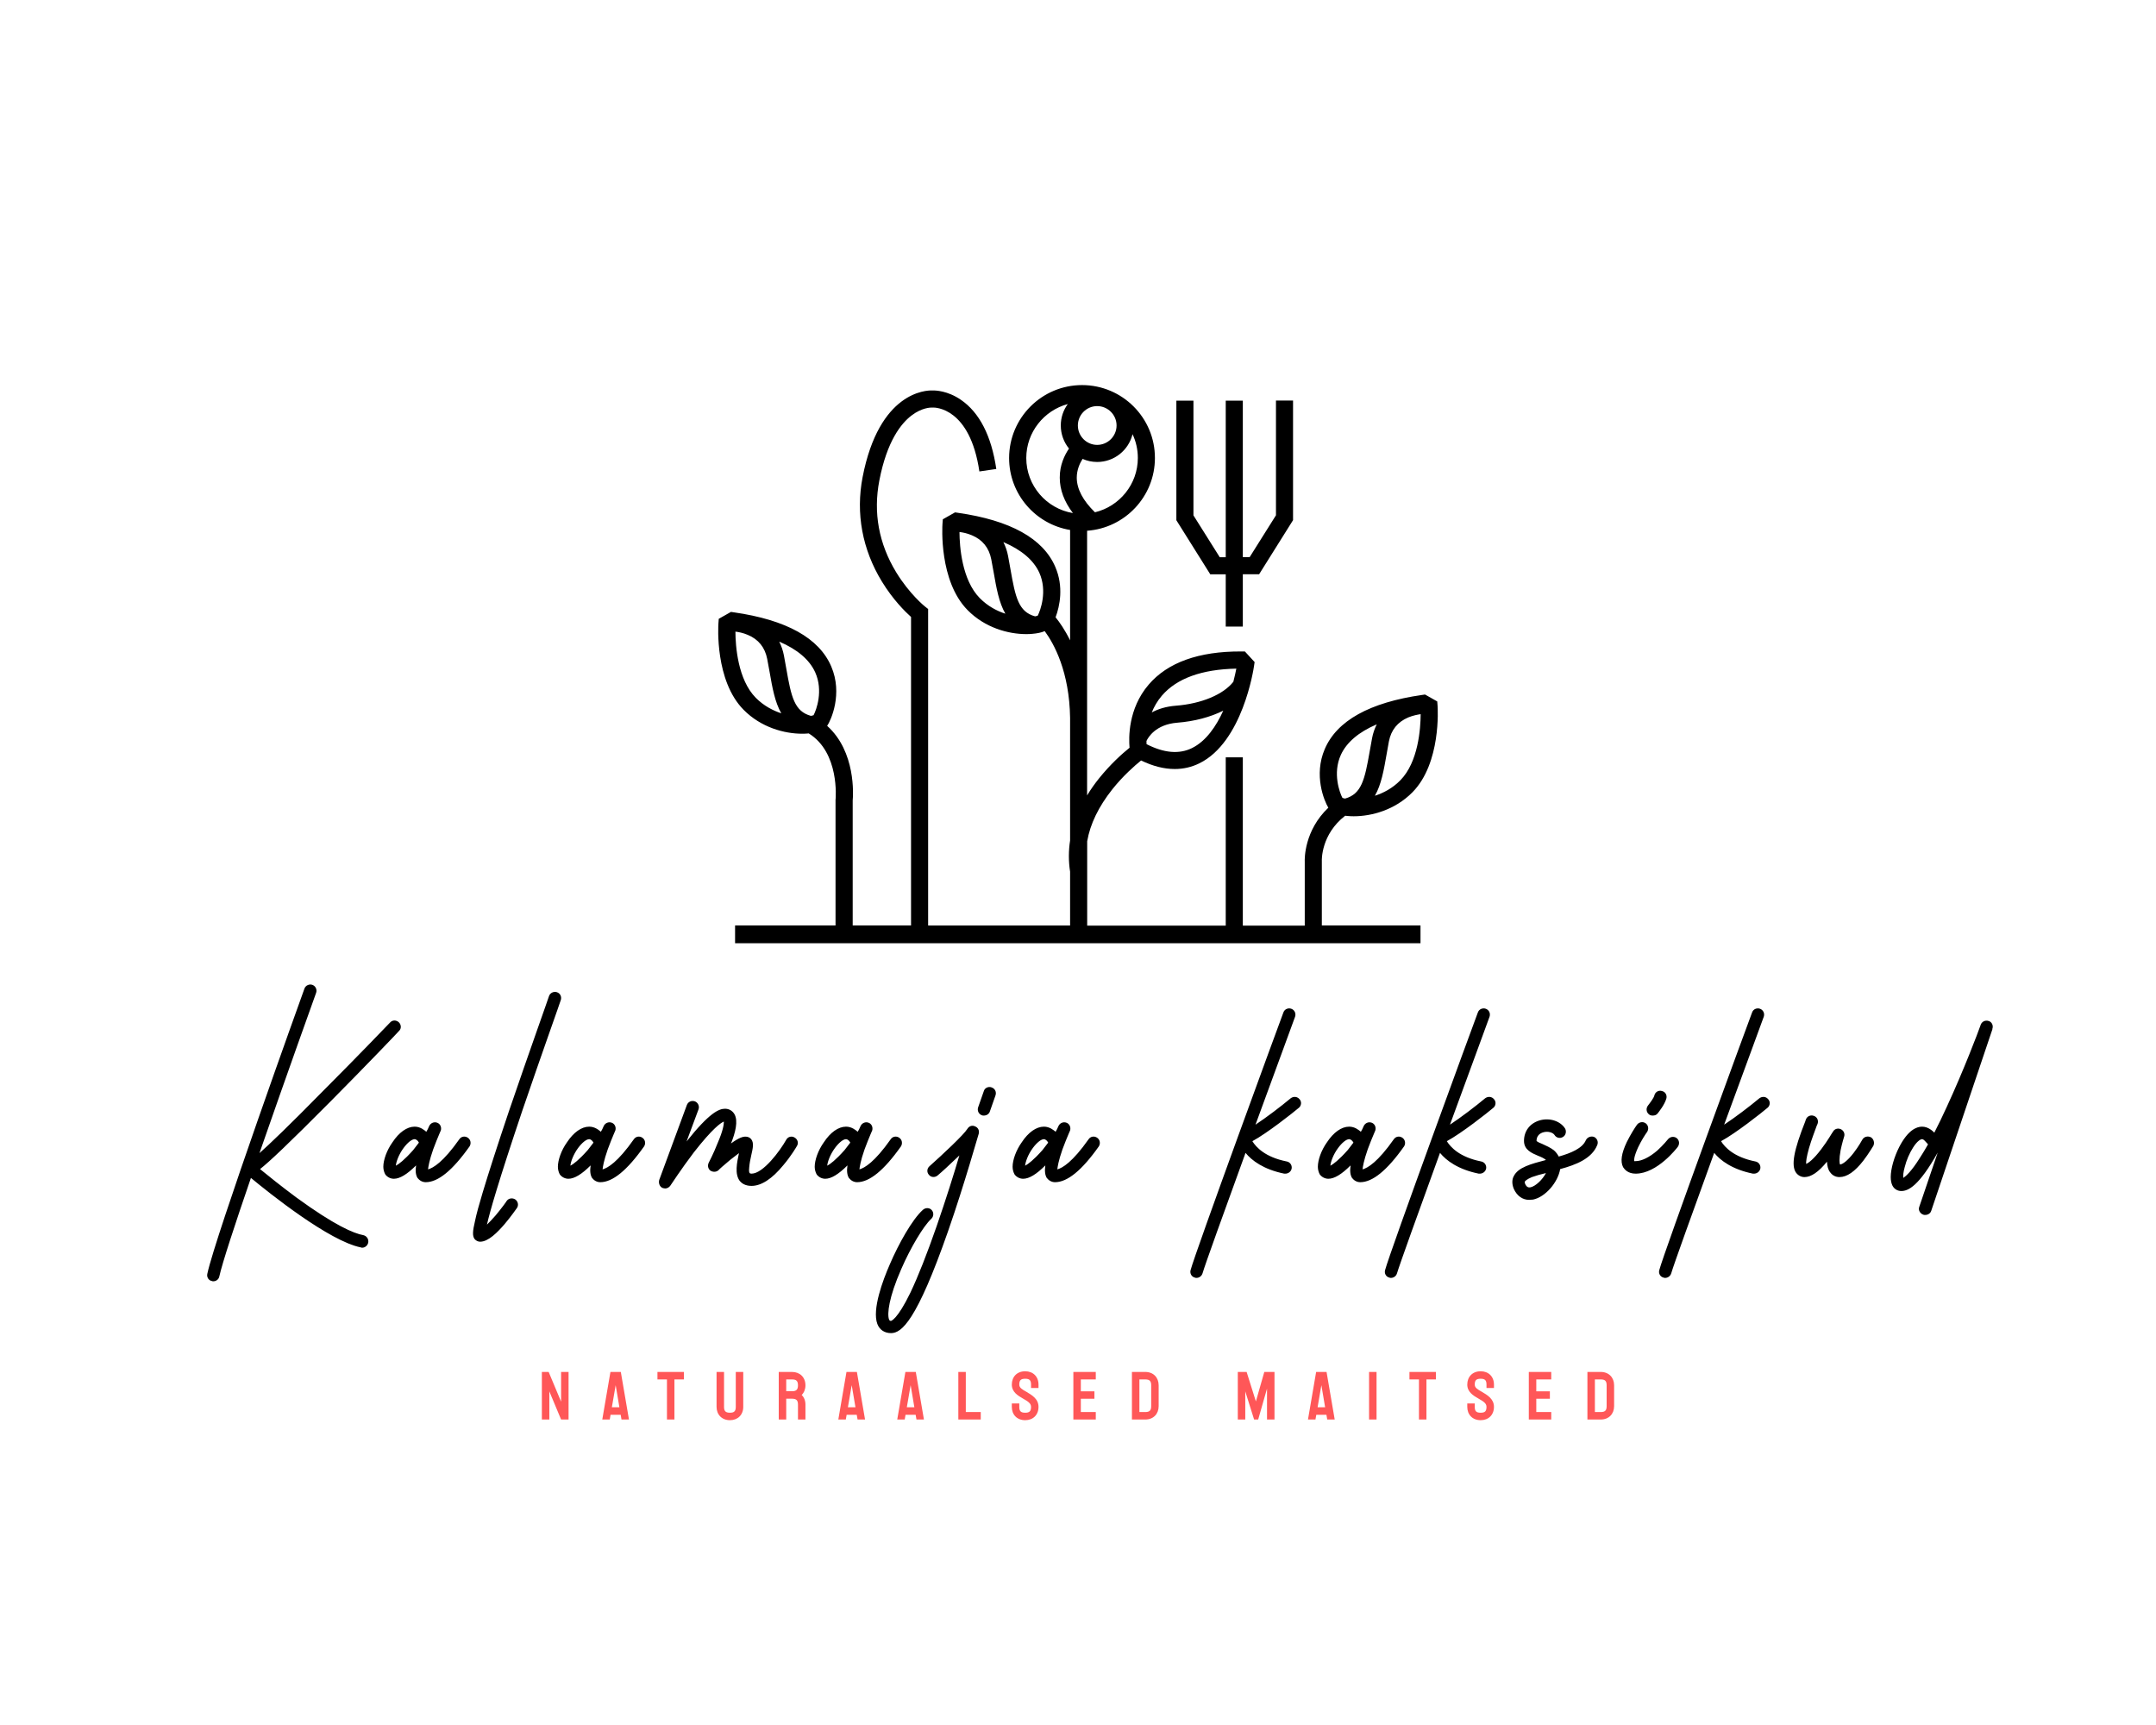
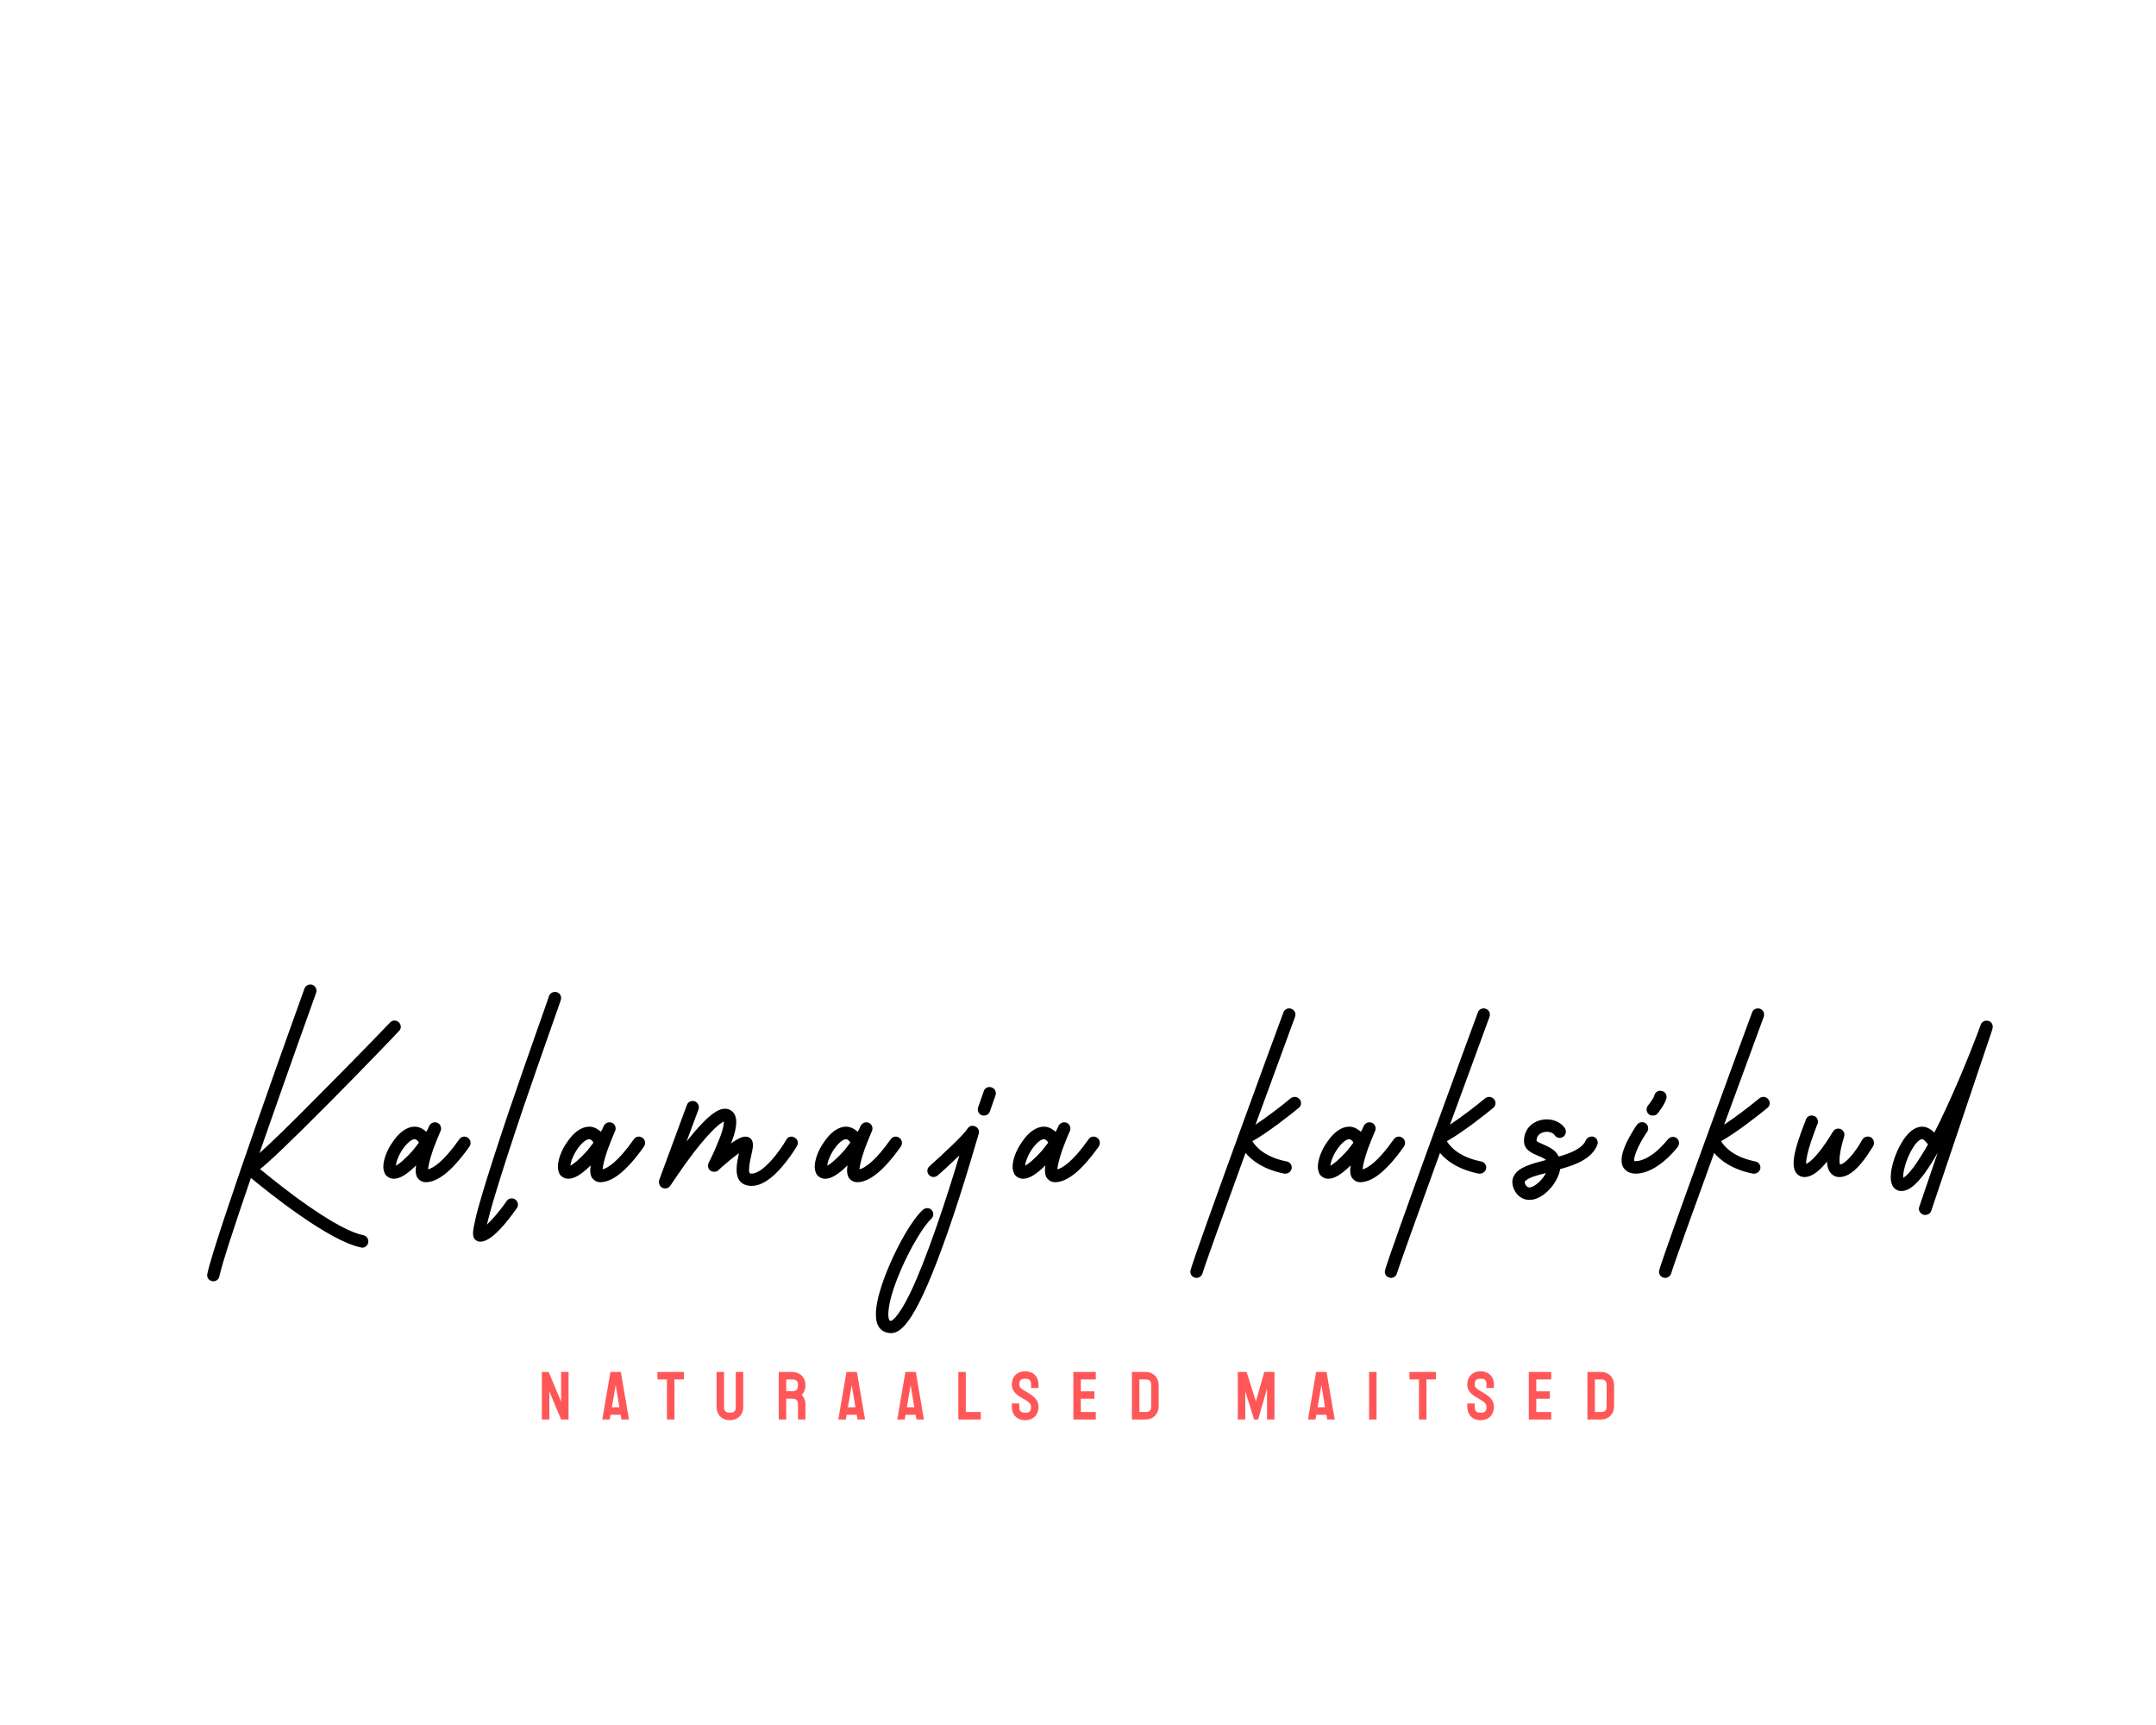
<svg xmlns="http://www.w3.org/2000/svg" width="1280" height="1024" viewBox="0 0 1280 1024" xml:space="preserve">
  <desc>Created with Fabric.js 4.4.0</desc>
  <defs />
  <g transform="matrix(1 0 0 1 640 512)" id="background-logo">
    <rect style="stroke: none; stroke-width: 0; stroke-dasharray: none; stroke-linecap: butt; stroke-dashoffset: 0; stroke-linejoin: miter; stroke-miterlimit: 4; fill: rgb(255,255,255); fill-opacity: 0; fill-rule: nonzero; opacity: 1;" x="-640" y="-512" rx="0" ry="0" width="1280" height="1024" />
  </g>
  <g transform="matrix(1.921 0 0 1.921 640 394.252)" id="logo-logo">
    <g style="">
      <g transform="matrix(0.264 0 0 0.264 0 0)">
-         <path style="stroke: none; stroke-width: 1; stroke-dasharray: none; stroke-linecap: butt; stroke-dashoffset: 0; stroke-linejoin: miter; stroke-miterlimit: 4; fill: rgb(0,0,0); fill-rule: nonzero; opacity: 1;" transform=" translate(-421.15, -326.65)" d="M 594.1 221.4 L 594.1 282.7 L 614.1 282.7 L 614.1 221.4 L 633.2 221.4 L 672.9 158.1 L 672.9 18.1 L 652.9 18.1 L 652.9 152.4 L 622.1 201.4 L 614.1 201.4 L 614.1 18.2 L 594.1 18.2 L 594.1 201.5 L 587.1 201.5 L 556.3 152.5 L 556.3 18.2 L 536.3 18.2 L 536.3 158.2 L 576 221.5 L 594.1 221.5 z M 706.6 557.7 L 706.6 557.5 L 706.6 557.2 C 706.5 555.9 705.7 525.9 733.9 504.1 C 735 504.2 736.1 504.3 737.2 504.4 C 739.4 504.6 741.6 504.7 743.9 504.7 C 764.9 504.7 792.2 497.4 812.7 476.6 C 846.3 442.5 842.3 378.3 842.1 375.6 L 841.7 370.3 L 827.4 362.2 L 824 362.7 C 762.6 371.5 724.2 392.8 710 426.1 C 696.9 456.6 709.2 486.4 714.2 494.7 C 686.2 521.3 686.4 554.1 686.6 558 L 686.6 632.7 L 614.1 632.7 L 614.1 435.7 L 594.1 435.7 L 594.1 632.7 L 431.9 632.7 L 431.9 534 C 435.4 513.7 445.3 493.4 461.3 473.2 C 473.8 457.5 487.2 445.7 495 439.4 C 508.8 446.1 522 449.4 534.4 449.4 C 544.5 449.4 554.2 447.2 563.3 442.7 C 613.8 417.9 626.7 332.5 627.2 328.9 L 627.9 324.2 L 616.5 311.8 L 612.1 311.8 C 562.4 311.6 526 324.7 503.8 350.7 C 479.6 379 480.5 413.4 481.5 424.5 C 472.8 431.5 459.1 443.8 445.9 460.2 C 440.6 466.8 435.9 473.5 431.8 480.3 L 431.8 170.5 C 476.1 167.4 511.2 130.4 511.2 85.4 C 511.3 38.3 473 0 425.9 0 C 378.8 0 340.5 38.3 340.5 85.4 C 340.5 127.7 371.4 162.9 411.9 169.6 L 411.9 298.8 C 405.9 286.6 399.6 277.6 394.9 271.8 C 399.9 258.5 404.5 235.9 394.6 212.9 C 380.4 179.6 342 158.3 280.6 149.5 L 277.2 149 L 262.9 157.1 L 262.5 162.4 C 262.3 165.1 258.3 229.3 291.9 263.4 C 312.4 284.2 339.7 291.5 360.7 291.5 C 363 291.5 365.3 291.4 367.4 291.2 C 373.4 290.7 378.3 289.7 382.2 288 C 393.2 303 411.1 335.6 411.9 389.6 L 411.9 533 C 410 545.3 410 557.5 411.9 569.6 L 411.9 632.6 L 245.7 632.6 L 245.7 266.9 L 245.7 262.1 L 241.9 259.1 C 241.7 259 223.8 244.5 208.3 219.1 C 187.9 185.5 181.3 149.3 188.6 111.6 C 197.5 65.6 214.1 44.8 226.4 35.5 C 238.5 26.3 248.7 26.3 250 26.3 L 250.4 26.4 L 251.3 26.3 C 253.9 26.2 294.7 26.3 305.7 101.1 L 325.5 98.2 C 319.8 59.4 305.8 32.1 284 17.2 C 268.4 6.5 254.2 6.2 250.7 6.3 C 243.4 6 188.4 7.7 169 107.7 C 160.8 150.1 168.6 192.4 191.6 230 C 204.6 251.3 219 265.4 225.7 271.4 L 225.7 632.5 L 157.4 632.5 L 157.4 486.2 C 158 479.9 161.2 429.1 127.5 398.9 C 132 392.3 146 361.3 132.3 329.4 C 118.1 296.1 79.7 274.8 18.3 266 L 14.9 265.5 L 0.6 273.6 L 0.2 279 C 0 281.7 -4 345.9 29.6 380 C 50.1 400.8 77.4 408.1 98.4 408.1 C 100.7 408.1 103 408 105.1 407.8 C 105.4 407.8 105.6 407.8 105.9 407.7 C 142.3 430.1 137.4 484.1 137.4 484.6 L 137.3 485.1 L 137.3 632.5 L 19.7 632.5 L 19.7 653.3 L 822.1 653.3 L 822.1 632.5 L 706.6 632.5 L 706.6 557.7 z M 785.1 417.1 C 787.7 403.7 795.3 394.3 807.8 389 C 813.4 386.7 818.8 385.7 822.3 385.2 C 822.2 402.2 819.5 441.3 798.5 462.6 C 789.1 472.2 778.3 477.6 768.7 480.7 C 776.2 467.7 779.2 450.6 782.4 432.2 C 783.2 427.4 784.1 422.3 785.1 417.1 z M 728.8 433 C 735.5 418.2 749.8 406.1 770.9 397.1 C 768.4 402.1 766.5 407.5 765.4 413.4 C 764.4 418.8 763.5 424 762.6 428.9 C 756.8 462 753.1 478.6 733.8 484 C 732.5 483.7 731.4 483.5 730.7 483.2 C 727.4 476.9 719.1 454.4 728.8 433 z M 519.3 363.6 C 536.7 343.3 566.1 332.7 606.5 331.9 C 605.8 335.6 604.6 341 603 347.3 C 591.2 362.3 565.5 373 535.7 375.3 C 524.1 376.2 514.8 379.2 507.5 383.2 C 510.2 376.5 514 369.8 519.3 363.6 z M 537.3 395.2 C 557.6 393.6 576.2 388.6 591.2 381.1 C 583 399.2 571.2 416.7 554.6 424.9 C 539.6 432.3 521.7 430.7 501.4 420.3 C 501.3 419.2 501.3 418 501.3 416.6 C 503.2 412.5 512 397.2 537.3 395.2 z M 306.2 249.4 C 285.2 228.1 282.5 188.9 282.4 172 C 286 172.4 291.3 173.4 296.9 175.8 C 309.4 181 317 190.5 319.6 203.9 C 320.6 209.1 321.5 214.2 322.4 219.1 C 325.6 237.5 328.6 254.5 336.1 267.6 C 326.5 264.5 315.7 259 306.2 249.4 z M 374 269.9 C 373.3 270.2 372.2 270.4 370.9 270.7 C 351.6 265.4 347.9 248.8 342.1 215.6 C 341.2 210.6 340.3 205.4 339.3 200.1 C 338.2 194.2 336.3 188.8 333.8 183.8 C 354.9 192.8 369.2 204.9 375.9 219.7 C 385.5 241.2 377.2 263.7 374 269.9 z M 43.9 366 C 22.9 344.7 20.2 305.5 20.1 288.6 C 23.7 289 29 290 34.6 292.4 C 47.1 297.6 54.7 307.1 57.3 320.5 C 58.3 325.7 59.2 330.8 60.1 335.7 C 63.3 354.1 66.3 371.1 73.8 384.2 C 64.1 381 53.3 375.5 43.9 366 z M 111.6 386.4 C 110.9 386.7 109.8 386.9 108.5 387.2 C 89.2 381.9 85.5 365.3 79.7 332.1 C 78.8 327.1 77.9 321.9 76.9 316.6 C 75.8 310.7 73.9 305.3 71.4 300.3 C 92.5 309.3 106.8 321.4 113.5 336.2 C 123.2 357.7 114.9 380.2 111.6 386.4 z M 443.6 24.6 C 456.1 24.6 466.3 34.8 466.3 47.3 C 466.3 59.8 456.1 70 443.6 70 C 431.1 70 421 59.8 421 47.3 C 421 34.8 431.1 24.6 443.6 24.6 z M 360.6 85.4 C 360.6 55.2 381.3 29.7 409.2 22.2 C 404 29.3 401 37.9 401 47.3 C 401 57.5 404.6 66.9 410.6 74.3 C 405.4 82 399.7 93.7 399.8 108.4 C 399.8 122.5 405 136.4 415.2 149.8 C 384.2 144.7 360.6 117.7 360.6 85.4 z M 426.5 86.4 C 431.7 88.7 437.5 90 443.6 90 C 463.6 90 480.4 76.2 485 57.5 C 489 65.9 491.2 75.4 491.2 85.3 C 491.2 116.1 469.7 142 441 148.9 C 427 135.3 419.8 121.7 419.7 108.5 C 419.7 99.3 423.2 91.6 426.5 86.4 z" stroke-linecap="round" />
-       </g>
+         </g>
    </g>
  </g>
  <g transform="matrix(1.921 0 0 1.921 653.036 687.894)" id="text-logo">
    <g style="">
      <g transform="matrix(1 0 0 1 0 0)" id="text-logo-path-0">
        <path style="stroke: none; stroke-width: 0; stroke-dasharray: none; stroke-linecap: butt; stroke-dashoffset: 0; stroke-linejoin: miter; stroke-miterlimit: 4; fill: rgb(0,0,0); fill-rule: nonzero; opacity: 1;" transform=" translate(-280.348, 3.707)" d="M 42.68 -21.56 C 53.33 -32.3 63.62 -43.03 63.71 -43.21 C 64.5 -43.91 64.42 -45.14 63.71 -45.85 C 62.92 -46.64 61.69 -46.64 60.98 -45.85 C 60.9 -45.76 50.86 -35.29 40.39 -24.82 C 29.66 -13.9 23.76 -8.27 20.59 -5.46 C 28.78 -29.04 37.93 -54.56 38.1 -55 C 38.46 -55.97 37.93 -57.11 36.96 -57.46 C 35.99 -57.82 34.85 -57.29 34.5 -56.32 C 33.35 -53.15 6.95 20.24 4.49 31.77 C 4.22 32.82 4.84 33.88 5.9 34.06 C 6.07 34.14 6.16 34.14 6.34 34.14 C 7.22 34.14 8.01 33.53 8.18 32.65 C 9.06 28.6 13.11 16.28 17.95 2.2 C 23.58 6.86 42.15 21.74 51.92 23.67 C 52.1 23.76 52.18 23.76 52.36 23.76 C 53.24 23.76 54.03 23.06 54.21 22.18 C 54.38 21.12 53.77 20.15 52.71 19.89 C 49.72 19.36 43.74 16.81 32.03 8.27 C 27.28 4.75 23.14 1.41 20.77 -0.53 C 23.58 -2.73 29.39 -8.18 42.68 -21.56 Z M 85.01 -10.21 C 84.13 -10.82 82.98 -10.65 82.37 -9.77 C 77.35 -2.64 74.27 -0.88 72.69 -0.44 C 72.78 -1.23 73.04 -3.08 74.27 -6.6 C 74.98 -8.54 75.68 -10.21 76.12 -11.26 L 76.65 -12.5 C 76.91 -13.46 76.47 -14.52 75.5 -14.87 C 74.54 -15.22 73.48 -14.78 73.04 -13.82 C 73.04 -13.82 72.86 -13.46 72.6 -12.85 L 72.16 -12.06 C 71.54 -12.58 70.31 -13.64 68.55 -13.64 C 66.18 -13.64 63.71 -11.88 61.69 -8.8 C 59.93 -6.34 58.87 -3.34 58.87 -1.23 C 58.87 -0.35 59.14 0.53 59.49 1.14 C 60.1 1.94 61.07 2.46 62.13 2.46 C 63.98 2.46 66.26 1.06 68.99 -1.67 C 68.73 0.09 68.9 1.32 69.43 2.2 C 70.05 2.99 70.93 3.52 71.98 3.52 C 75.77 3.52 80.26 -0.09 85.54 -7.57 C 86.06 -8.45 85.89 -9.59 85.01 -10.21 Z M 62.74 -1.58 C 62.83 -2.73 63.62 -5.02 65.12 -7.04 C 66.35 -8.71 67.67 -9.77 68.55 -9.77 C 68.9 -9.77 69.26 -9.5 69.52 -9.24 L 69.87 -8.71 C 69.34 -8.01 68.73 -7.22 68.11 -6.42 C 65.38 -3.34 63.62 -2.02 62.74 -1.58 Z M 112.55 -55.18 C 111.58 -55.53 110.44 -55 110.09 -54.03 C 110.09 -53.86 103.75 -36.17 97.68 -18.39 C 94.16 -7.92 91.43 0.53 89.58 6.69 C 88.44 10.47 87.65 13.38 87.21 15.49 C 86.42 18.83 86.42 20.06 87.03 21.03 C 87.47 21.56 88.09 21.91 88.79 21.91 C 91.34 21.91 94.16 19.01 96.36 16.46 C 98.38 14.08 100.06 11.62 100.14 11.53 C 100.76 10.65 100.5 9.5 99.7 8.89 C 98.82 8.27 97.59 8.45 96.98 9.33 C 96.98 9.42 95.39 11.62 93.54 13.82 C 92.4 15.14 91.52 16.02 90.9 16.63 C 91.78 12.67 94.42 3.43 101.82 -18.57 C 107.71 -35.82 113.7 -52.54 113.7 -52.71 C 114.05 -53.68 113.61 -54.82 112.55 -55.18 Z M 138.95 -10.21 C 138.07 -10.82 136.93 -10.65 136.31 -9.77 C 131.3 -2.64 128.22 -0.88 126.63 -0.44 C 126.72 -1.23 126.98 -3.08 128.22 -6.6 C 128.92 -8.54 129.62 -10.21 130.06 -11.26 L 130.59 -12.5 C 130.86 -13.46 130.42 -14.52 129.45 -14.87 C 128.48 -15.22 127.42 -14.78 126.98 -13.82 C 126.98 -13.82 126.81 -13.46 126.54 -12.85 L 126.1 -12.06 C 125.49 -12.58 124.26 -13.64 122.5 -13.64 C 120.12 -13.64 117.66 -11.88 115.63 -8.8 C 113.87 -6.34 112.82 -3.34 112.82 -1.23 C 112.82 -0.35 113.08 0.53 113.43 1.14 C 114.05 1.94 115.02 2.46 116.07 2.46 C 117.92 2.46 120.21 1.06 122.94 -1.67 C 122.67 0.09 122.85 1.32 123.38 2.2 C 123.99 2.99 124.87 3.52 125.93 3.52 C 129.71 3.52 134.2 -0.09 139.48 -7.57 C 140.01 -8.45 139.83 -9.59 138.95 -10.21 Z M 116.69 -1.58 C 116.78 -2.73 117.57 -5.02 119.06 -7.04 C 120.3 -8.71 121.62 -9.77 122.5 -9.77 C 122.85 -9.77 123.2 -9.5 123.46 -9.24 L 123.82 -8.71 C 123.29 -8.01 122.67 -7.22 122.06 -6.42 C 119.33 -3.34 117.57 -2.02 116.69 -1.58 Z M 185.94 -10.3 C 185.06 -10.82 183.92 -10.56 183.39 -9.59 C 181.46 -6.16 176.26 0.88 172.66 0.88 C 172.3 0.88 172.13 0.79 172.13 0.7 C 172.04 0.7 171.78 0.35 171.95 -1.06 C 172.04 -2.2 172.3 -3.61 172.57 -4.75 C 173.1 -7.04 173.45 -8.62 172.57 -9.77 C 172.13 -10.3 171.51 -10.56 170.81 -10.56 C 170.02 -10.56 168.87 -10.3 166.32 -8.45 C 167.64 -11.7 168.61 -15.4 167.38 -17.51 C 166.76 -18.57 165.7 -19.18 164.47 -19.18 C 162.62 -19.18 159.63 -17.95 152.59 -9.06 L 156.29 -19.01 C 156.64 -19.98 156.11 -21.12 155.14 -21.47 C 154.09 -21.82 153.03 -21.3 152.68 -20.33 L 144.14 2.82 C 143.88 3.78 144.23 4.84 145.11 5.28 C 145.38 5.37 145.73 5.46 145.99 5.46 C 146.61 5.46 147.22 5.1 147.58 4.58 C 147.66 4.49 150.92 -0.53 154.79 -5.63 C 160.69 -13.2 163.24 -14.87 164.12 -15.22 C 164.12 -14.43 163.94 -12.58 162.18 -8.54 C 160.95 -5.37 159.46 -2.55 159.46 -2.55 C 159.02 -1.67 159.19 -0.7 159.9 -0.09 C 160.69 0.44 161.74 0.44 162.45 -0.18 C 162.45 -0.26 164.21 -1.85 166.14 -3.43 L 168.78 -5.46 C 168.17 -2.55 167.38 0.97 169.05 3.17 C 169.66 3.87 170.72 4.66 172.66 4.66 C 175.65 4.66 178.99 2.55 182.51 -1.76 C 184.98 -4.66 186.65 -7.57 186.74 -7.74 C 187.26 -8.62 186.91 -9.77 185.94 -10.3 Z M 218.33 -10.21 C 217.45 -10.82 216.3 -10.65 215.69 -9.77 C 210.67 -2.64 207.59 -0.88 206.01 -0.44 C 206.1 -1.23 206.36 -3.08 207.59 -6.6 C 208.3 -8.54 209 -10.21 209.44 -11.26 L 209.97 -12.5 C 210.23 -13.46 209.79 -14.52 208.82 -14.87 C 207.86 -15.22 206.8 -14.78 206.36 -13.82 C 206.36 -13.82 206.18 -13.46 205.92 -12.85 L 205.48 -12.06 C 204.86 -12.58 203.63 -13.64 201.87 -13.64 C 199.5 -13.64 197.03 -11.88 195.01 -8.8 C 193.25 -6.34 192.19 -3.34 192.19 -1.23 C 192.19 -0.35 192.46 0.53 192.81 1.14 C 193.42 1.94 194.39 2.46 195.45 2.46 C 197.3 2.46 199.58 1.06 202.31 -1.67 C 202.05 0.09 202.22 1.32 202.75 2.2 C 203.37 2.99 204.25 3.52 205.3 3.52 C 209.09 3.52 213.58 -0.09 218.86 -7.57 C 219.38 -8.45 219.21 -9.59 218.33 -10.21 Z M 196.06 -1.58 C 196.15 -2.73 196.94 -5.02 198.44 -7.04 C 199.67 -8.71 200.99 -9.77 201.87 -9.77 C 202.22 -9.77 202.58 -9.5 202.84 -9.24 L 203.19 -8.71 C 202.66 -8.01 202.05 -7.22 201.43 -6.42 C 198.7 -3.34 196.94 -2.02 196.06 -1.58 Z M 246.84 -25.78 C 245.87 -26.14 244.73 -25.61 244.46 -24.64 L 242.7 -19.62 C 242.35 -18.57 242.88 -17.51 243.85 -17.16 C 244.02 -17.07 244.29 -17.07 244.46 -17.07 C 245.26 -17.07 246.05 -17.51 246.31 -18.3 L 248.07 -23.32 C 248.42 -24.38 247.9 -25.43 246.84 -25.78 Z M 211.55 47.34 C 212.26 49.19 213.84 50.16 215.78 50.16 C 219.03 50.16 223.7 46.46 233.38 18.74 C 238.57 3.87 242.79 -11.35 242.88 -11.44 C 243.14 -12.41 242.7 -13.38 241.74 -13.73 C 240.86 -14.17 239.89 -13.82 239.36 -12.94 C 238.3 -11.18 231.62 -4.93 227.66 -1.41 C 226.86 -0.7 226.78 0.44 227.48 1.23 C 228.18 2.11 229.42 2.11 230.21 1.41 C 231.18 0.62 234.08 -2.02 236.9 -4.75 C 235.22 0.97 232.67 9.06 229.86 17.16 C 226.86 25.78 224.14 32.65 221.76 37.66 C 217.71 46.02 215.78 46.38 215.78 46.38 C 215.42 46.38 215.34 46.29 215.16 45.94 C 214.54 44.26 215.07 39.16 218.94 30.36 C 221.85 23.67 225.81 17.07 228.18 14.87 C 228.98 14.17 229.06 12.94 228.36 12.14 C 227.66 11.35 226.42 11.35 225.63 12.06 C 222.29 15.05 218.06 22.7 215.42 28.86 C 213.22 33.88 209.88 42.86 211.55 47.34 Z M 279.49 -10.21 C 278.61 -10.82 277.46 -10.65 276.85 -9.77 C 271.83 -2.64 268.75 -0.88 267.17 -0.44 C 267.26 -1.23 267.52 -3.08 268.75 -6.6 C 269.46 -8.54 270.16 -10.21 270.6 -11.26 L 271.13 -12.5 C 271.39 -13.46 270.95 -14.52 269.98 -14.87 C 269.02 -15.22 267.96 -14.78 267.52 -13.82 C 267.52 -13.82 267.34 -13.46 267.08 -12.85 L 266.64 -12.06 C 266.02 -12.58 264.79 -13.64 263.03 -13.64 C 260.66 -13.64 258.19 -11.88 256.17 -8.8 C 254.41 -6.34 253.35 -3.34 253.35 -1.23 C 253.35 -0.35 253.62 0.53 253.97 1.14 C 254.58 1.94 255.55 2.46 256.61 2.46 C 258.46 2.46 260.74 1.06 263.47 -1.67 C 263.21 0.09 263.38 1.32 263.91 2.2 C 264.53 2.99 265.41 3.52 266.46 3.52 C 270.25 3.52 274.74 -0.09 280.02 -7.57 C 280.54 -8.45 280.37 -9.59 279.49 -10.21 Z M 257.22 -1.58 C 257.31 -2.73 258.1 -5.02 259.6 -7.04 C 260.83 -8.71 262.15 -9.77 263.03 -9.77 C 263.38 -9.77 263.74 -9.5 264 -9.24 L 264.35 -8.71 C 263.82 -8.01 263.21 -7.22 262.59 -6.42 C 259.86 -3.34 258.1 -2.02 257.22 -1.58 Z M 342.06 -22.09 C 341.35 -22.97 340.21 -23.06 339.33 -22.44 C 336.16 -19.8 331.76 -16.46 328.42 -14.26 C 334.75 -31.59 340.56 -47.26 340.65 -47.61 C 341 -48.66 340.47 -49.72 339.5 -50.07 C 338.54 -50.42 337.39 -49.98 337.04 -48.93 C 335.9 -45.94 309.85 25.08 308.35 30.71 C 308.09 31.68 308.62 32.74 309.67 33 C 309.85 33.09 310.02 33.09 310.2 33.09 C 310.99 33.09 311.78 32.56 312.05 31.68 C 312.75 29.22 318.91 12.14 325.34 -5.54 C 327.27 -3.17 330.88 -0.44 337.3 0.88 L 337.66 0.88 C 338.54 0.88 339.42 0.26 339.59 -0.7 C 339.77 -1.76 339.06 -2.73 338.01 -2.9 C 331.41 -4.22 328.59 -7.3 327.45 -9.15 C 332.02 -11.62 340.03 -17.95 341.79 -19.45 C 342.58 -20.06 342.76 -21.3 342.06 -22.09 Z M 373.82 -10.21 C 372.94 -10.82 371.8 -10.65 371.18 -9.77 C 366.17 -2.64 363.09 -0.88 361.5 -0.44 C 361.59 -1.23 361.86 -3.08 363.09 -6.6 C 363.79 -8.54 364.5 -10.21 364.94 -11.26 L 365.46 -12.5 C 365.73 -13.46 365.29 -14.52 364.32 -14.87 C 363.35 -15.22 362.3 -14.78 361.86 -13.82 C 361.86 -13.82 361.68 -13.46 361.42 -12.85 L 360.98 -12.06 C 360.36 -12.58 359.13 -13.64 357.37 -13.64 C 354.99 -13.64 352.53 -11.88 350.5 -8.8 C 348.74 -6.34 347.69 -3.34 347.69 -1.23 C 347.69 -0.35 347.95 0.53 348.3 1.14 C 348.92 1.94 349.89 2.46 350.94 2.46 C 352.79 2.46 355.08 1.06 357.81 -1.67 C 357.54 0.09 357.72 1.32 358.25 2.2 C 358.86 2.99 359.74 3.52 360.8 3.52 C 364.58 3.52 369.07 -0.09 374.35 -7.57 C 374.88 -8.45 374.7 -9.59 373.82 -10.21 Z M 351.56 -1.58 C 351.65 -2.73 352.44 -5.02 353.94 -7.04 C 355.17 -8.71 356.49 -9.77 357.37 -9.77 C 357.72 -9.77 358.07 -9.5 358.34 -9.24 L 358.69 -8.71 C 358.16 -8.01 357.54 -7.22 356.93 -6.42 C 354.2 -3.34 352.44 -2.02 351.56 -1.58 Z M 402.16 -22.09 C 401.46 -22.97 400.31 -23.06 399.43 -22.44 C 396.26 -19.8 391.86 -16.46 388.52 -14.26 C 394.86 -31.59 400.66 -47.26 400.75 -47.61 C 401.1 -48.66 400.58 -49.72 399.61 -50.07 C 398.64 -50.42 397.5 -49.98 397.14 -48.93 C 396 -45.94 369.95 25.08 368.46 30.71 C 368.19 31.68 368.72 32.74 369.78 33 C 369.95 33.09 370.13 33.09 370.3 33.09 C 371.1 33.09 371.89 32.56 372.15 31.68 C 372.86 29.22 379.02 12.14 385.44 -5.54 C 387.38 -3.17 390.98 -0.44 397.41 0.88 L 397.76 0.88 C 398.64 0.88 399.52 0.26 399.7 -0.7 C 399.87 -1.76 399.17 -2.73 398.11 -2.9 C 391.51 -4.22 388.7 -7.3 387.55 -9.15 C 392.13 -11.62 400.14 -17.95 401.9 -19.45 C 402.69 -20.06 402.86 -21.3 402.16 -22.09 Z M 433.05 -10.47 C 432.08 -10.82 430.94 -10.38 430.5 -9.42 C 429.44 -6.95 425.92 -5.46 422.14 -4.4 C 421.78 -5.1 421.26 -5.81 420.64 -6.34 C 419.5 -7.22 418.26 -7.74 417.12 -8.27 C 416.5 -8.54 415.54 -8.89 415.27 -9.24 C 415.27 -10.91 416.42 -11.62 417.3 -11.88 C 418.7 -12.32 420.29 -11.88 420.82 -11.09 C 421.34 -10.21 422.49 -9.86 423.46 -10.47 C 424.34 -11 424.6 -12.23 424.07 -13.11 C 422.58 -15.4 419.32 -16.46 416.24 -15.58 C 413.25 -14.7 411.4 -12.32 411.4 -9.24 C 411.4 -6.42 413.86 -5.46 415.71 -4.66 C 416.86 -4.22 417.74 -3.78 418.18 -3.34 C 413.51 -2.11 409.55 -1.06 408.23 1.67 C 407.79 2.46 407.53 3.78 408.23 5.54 C 409.2 7.74 410.96 8.98 412.98 8.98 C 413.42 8.98 413.78 8.89 414.22 8.89 C 418 8.1 421.87 3.61 422.58 -0.53 C 427.5 -1.85 432.34 -3.78 434.02 -7.92 C 434.46 -8.89 434.02 -10.03 433.05 -10.47 Z M 411.66 3.34 C 411.75 3.17 412.19 2.64 413.86 1.94 C 415.1 1.5 416.59 1.06 418.18 0.7 C 417.12 2.73 415.01 4.75 413.42 5.1 C 412.9 5.19 412.28 5.19 411.75 4.05 C 411.66 3.7 411.58 3.52 411.66 3.34 Z M 449.94 -17.51 C 450.3 -17.16 450.74 -17.07 451.18 -17.07 C 451.79 -17.07 452.32 -17.25 452.67 -17.69 C 453.02 -18.13 454.87 -20.42 455.4 -22.35 C 455.66 -23.32 455.14 -24.38 454.08 -24.64 C 453.02 -24.99 451.97 -24.38 451.7 -23.32 C 451.53 -22.53 450.38 -21.03 449.77 -20.24 C 449.06 -19.36 449.15 -18.22 449.94 -17.51 Z M 442.02 -1.14 C 442.46 -0.44 443.52 0.88 445.9 0.88 C 452.58 0.88 458.66 -7.04 458.92 -7.39 C 459.54 -8.27 459.45 -9.42 458.57 -10.12 C 457.69 -10.74 456.54 -10.56 455.84 -9.68 C 455.84 -9.68 454.52 -8.01 452.58 -6.25 C 450.12 -4.14 447.74 -2.99 445.9 -2.99 L 445.46 -2.99 C 445.37 -3.26 445.37 -4.4 446.69 -7.3 C 447.66 -9.33 448.89 -11.26 449.42 -11.97 C 450.03 -12.85 449.86 -14.08 448.98 -14.7 C 448.1 -15.31 446.95 -15.05 446.34 -14.26 C 445.63 -13.29 444.31 -11.18 443.17 -8.89 C 441.5 -5.37 441.14 -2.9 442.02 -1.14 Z M 486.9 -22.09 C 486.2 -22.97 485.06 -23.06 484.18 -22.44 C 481.01 -19.8 476.61 -16.46 473.26 -14.26 C 479.6 -31.59 485.41 -47.26 485.5 -47.61 C 485.85 -48.66 485.32 -49.72 484.35 -50.07 C 483.38 -50.42 482.24 -49.98 481.89 -48.93 C 480.74 -45.94 454.7 25.08 453.2 30.71 C 452.94 31.68 453.46 32.74 454.52 33 C 454.7 33.09 454.87 33.09 455.05 33.09 C 455.84 33.09 456.63 32.56 456.9 31.68 C 457.6 29.22 463.76 12.14 470.18 -5.54 C 472.12 -3.17 475.73 -0.44 482.15 0.88 L 482.5 0.88 C 483.38 0.88 484.26 0.26 484.44 -0.7 C 484.62 -1.76 483.91 -2.73 482.86 -2.9 C 476.26 -4.22 473.44 -7.3 472.3 -9.15 C 476.87 -11.62 484.88 -17.95 486.64 -19.45 C 487.43 -20.06 487.61 -21.3 486.9 -22.09 Z M 518.58 -10.38 C 517.62 -10.82 516.47 -10.56 515.94 -9.59 C 515.94 -9.59 514.8 -7.48 513.22 -5.46 C 511.37 -3.08 509.87 -2.02 509.08 -1.94 C 508.9 -2.29 508.73 -3.52 509.26 -6.42 C 509.7 -8.54 510.31 -10.47 510.31 -10.47 C 510.66 -11.44 510.22 -12.41 509.34 -12.85 C 508.38 -13.29 507.32 -12.94 506.88 -12.06 C 506.79 -12.06 505.3 -9.33 503.27 -6.69 C 500.81 -3.43 499.31 -2.46 498.61 -2.11 C 498.52 -2.73 498.7 -4.22 499.49 -7.04 C 500.28 -9.77 501.34 -12.41 501.86 -13.9 L 502.13 -14.52 C 502.48 -15.49 502.04 -16.63 500.98 -16.98 C 500.02 -17.34 498.87 -16.9 498.52 -15.84 C 498.43 -15.75 498.43 -15.49 498.34 -15.31 C 494.74 -6.25 493.94 -1.67 495.44 0.53 C 496.06 1.41 497.02 1.94 498.08 1.94 C 500.1 1.94 502.39 0.44 505.03 -2.82 C 505.12 -1.41 505.38 -0.35 506 0.44 C 506.7 1.41 507.67 1.94 508.9 1.94 C 511.19 1.94 513.66 0.26 516.3 -3.17 C 518.06 -5.46 519.29 -7.66 519.38 -7.74 C 519.82 -8.71 519.46 -9.86 518.58 -10.38 Z M 555.02 -46.29 C 553.96 -46.64 552.9 -46.11 552.55 -45.14 L 552.46 -44.88 C 551.76 -42.86 547.36 -31.24 542.08 -19.8 C 540.76 -16.9 539.44 -14.17 538.21 -11.79 C 537.77 -12.23 536.36 -13.64 534.42 -13.64 C 532.66 -13.64 530.02 -12.5 527.38 -7.39 C 525.8 -4.31 524.74 -0.62 524.74 1.94 C 524.74 2.99 524.92 3.87 525.27 4.58 C 525.8 5.63 526.86 6.25 528 6.25 C 530.2 6.25 533.46 4.66 539.26 -5.63 L 533.54 11.18 C 533.19 12.14 533.81 13.2 534.78 13.55 C 534.95 13.64 535.22 13.64 535.39 13.64 C 536.18 13.64 536.98 13.2 537.24 12.41 L 556.16 -43.74 L 556.16 -43.91 C 556.51 -44.88 555.98 -46.02 555.02 -46.29 Z M 528.62 2.2 C 528.53 1.58 528.62 0.44 529.06 -1.14 C 529.58 -3.26 530.55 -5.46 531.61 -7.13 C 532.93 -9.24 533.98 -9.77 534.42 -9.77 C 534.78 -9.77 535.13 -9.42 535.3 -9.24 L 536.27 -8.18 C 535.39 -6.6 534.51 -5.19 533.72 -3.96 C 531.08 0.26 529.41 1.67 528.62 2.2 Z" stroke-linecap="round" />
      </g>
    </g>
  </g>
  <g transform="matrix(1.921 0 0 1.921 639.993 828.538)" id="tagline-d14f9335-e3d1-4418-acbb-6edbe13cb8b3-logo">
    <g style="">
      <g transform="matrix(1 0 0 1 5.684342e-14 0)" id="tagline-d14f9335-e3d1-4418-acbb-6edbe13cb8b3-logo-path-0">
        <path style="stroke: none; stroke-width: 0; stroke-dasharray: none; stroke-linecap: butt; stroke-dashoffset: 0; stroke-linejoin: miter; stroke-miterlimit: 4; fill: rgb(255,87,88); fill-rule: nonzero; opacity: 1;" transform=" translate(-166.53, 7.35)" d="M 0.84 -14.7 L 0.84 0 L 3.15 0 L 3.15 -8.69 L 6.78 0 L 9.09 0 L 9.09 -14.7 L 6.78 -14.7 L 6.78 -5.52 L 2.94 -14.7 Z M 22.03 -14.7 L 19.51 0 L 21.82 0 L 22.07 -1.47 L 25.2 -1.47 L 25.45 0 L 27.76 0 L 25.24 -14.7 Z M 22.47 -3.78 L 23.65 -10.61 L 24.8 -3.78 Z M 44.75 -14.7 L 36.56 -14.7 L 36.56 -12.39 L 39.5 -12.39 L 39.5 0 L 41.81 0 L 41.81 -12.39 L 44.75 -12.39 Z M 58.97 0.21 C 61.36 0.21 63.08 -1.43 63.08 -3.91 L 63.08 -14.7 L 60.77 -14.7 L 60.77 -3.91 C 60.77 -2.58 60.27 -2.1 58.97 -2.1 C 57.62 -2.1 57.14 -2.6 57.14 -3.91 L 57.14 -14.7 L 54.83 -14.7 L 54.83 -3.91 C 54.83 -1.51 56.47 0.21 58.97 0.21 Z M 78.16 -14.7 L 74.05 -14.7 L 74.05 0 L 76.36 0 L 76.36 -6.43 L 78.16 -6.43 C 79.48 -6.43 79.99 -5.94 79.99 -4.6 L 79.99 0 L 82.3 0 L 82.3 -4.6 C 82.3 -5.84 81.88 -6.87 81.14 -7.58 C 81.88 -8.32 82.3 -9.37 82.3 -10.56 C 82.3 -13.06 80.58 -14.7 78.16 -14.7 Z M 76.36 -8.74 L 76.36 -12.39 L 78.16 -12.39 C 79.48 -12.39 79.99 -11.91 79.99 -10.56 C 79.99 -9.26 79.48 -8.74 78.16 -8.74 Z M 94.98 -14.7 L 92.46 0 L 94.77 0 L 95.03 -1.47 L 98.15 -1.47 L 98.41 0 L 100.72 0 L 98.2 -14.7 Z M 95.42 -3.78 L 96.6 -10.61 L 97.76 -3.78 Z M 113.19 -14.7 L 110.67 0 L 112.98 0 L 113.23 -1.47 L 116.36 -1.47 L 116.61 0 L 118.92 0 L 116.4 -14.7 Z M 113.63 -3.78 L 114.81 -10.61 L 115.96 -3.78 Z M 129.55 -14.7 L 129.55 0 L 136.48 0 L 136.48 -2.31 L 131.86 -2.31 L 131.86 -14.7 Z M 152.02 -10.79 L 152.02 -9.74 L 154.33 -9.74 L 154.33 -10.79 C 154.33 -13.29 152.63 -14.91 150.21 -14.91 C 147.69 -14.91 146.08 -13.21 146.08 -10.79 C 146.08 -8.48 147.99 -7.37 149.44 -6.53 C 150.99 -5.63 152.02 -5.06 152.02 -3.91 C 152.02 -2.56 151.54 -2.1 150.21 -2.1 C 148.85 -2.1 148.39 -2.58 148.39 -3.91 L 148.39 -4.96 L 146.08 -4.96 L 146.08 -3.91 C 146.08 -1.49 147.69 0.21 150.21 0.21 C 152.63 0.21 154.33 -1.41 154.33 -3.91 C 154.33 -6.45 152.14 -7.62 150.61 -8.55 C 149.18 -9.35 148.39 -9.83 148.39 -10.79 C 148.39 -12.12 148.85 -12.6 150.21 -12.6 C 151.54 -12.6 152.02 -12.14 152.02 -10.79 Z M 165.1 -14.7 L 165.1 0 L 172.03 0 L 172.03 -2.31 L 167.41 -2.31 L 167.41 -6.41 L 171.61 -6.41 L 171.61 -8.71 L 167.41 -8.71 L 167.41 -12.39 L 172.03 -12.39 L 172.03 -14.7 Z M 187.34 -14.7 L 183.2 -14.7 L 183.2 0 L 187.34 0 C 189.82 0 191.46 -1.72 191.46 -4.12 L 191.46 -10.58 C 191.46 -12.98 189.82 -14.7 187.34 -14.7 Z M 185.51 -2.31 L 185.51 -12.39 L 187.34 -12.39 C 188.66 -12.39 189.15 -11.89 189.15 -10.58 L 189.15 -4.12 C 189.15 -2.81 188.66 -2.31 187.34 -2.31 Z M 215.92 -14.7 L 215.92 0 L 218.23 0 L 218.23 -8.69 L 220.96 0 L 222.22 0 L 224.95 -9.55 L 224.95 0 L 227.26 0 L 227.26 -14.7 L 224.11 -14.7 L 221.51 -5.59 L 218.65 -14.7 Z M 240.13 -14.7 L 237.61 0 L 239.92 0 L 240.18 -1.47 L 243.31 -1.47 L 243.56 0 L 245.87 0 L 243.35 -14.7 Z M 240.58 -3.78 L 241.75 -10.61 L 242.91 -3.78 Z M 256.49 -14.7 L 256.49 0 L 258.8 0 L 258.8 -14.7 Z M 277.16 -14.7 L 268.97 -14.7 L 268.97 -12.39 L 271.91 -12.39 L 271.91 0 L 274.22 0 L 274.22 -12.39 L 277.16 -12.39 Z M 292.78 -10.79 L 292.78 -9.74 L 295.09 -9.74 L 295.09 -10.79 C 295.09 -13.29 293.39 -14.91 290.98 -14.91 C 288.46 -14.91 286.84 -13.21 286.84 -10.79 C 286.84 -8.48 288.75 -7.37 290.2 -6.53 C 291.75 -5.63 292.78 -5.06 292.78 -3.91 C 292.78 -2.56 292.3 -2.1 290.98 -2.1 C 289.61 -2.1 289.15 -2.58 289.15 -3.91 L 289.15 -4.96 L 286.84 -4.96 L 286.84 -3.91 C 286.84 -1.49 288.46 0.21 290.98 0.21 C 293.39 0.21 295.09 -1.41 295.09 -3.91 C 295.09 -6.45 292.91 -7.62 291.37 -8.55 C 289.95 -9.35 289.15 -9.83 289.15 -10.79 C 289.15 -12.12 289.61 -12.6 290.98 -12.6 C 292.3 -12.6 292.78 -12.14 292.78 -10.79 Z M 305.86 -14.7 L 305.86 0 L 312.79 0 L 312.79 -2.31 L 308.17 -2.31 L 308.17 -6.41 L 312.37 -6.41 L 312.37 -8.71 L 308.17 -8.71 L 308.17 -12.39 L 312.79 -12.39 L 312.79 -14.7 Z M 328.1 -14.7 L 323.97 -14.7 L 323.97 0 L 328.1 0 C 330.58 0 332.22 -1.72 332.22 -4.12 L 332.22 -10.58 C 332.22 -12.98 330.58 -14.7 328.1 -14.7 Z M 326.28 -2.31 L 326.28 -12.39 L 328.1 -12.39 C 329.43 -12.39 329.91 -11.89 329.91 -10.58 L 329.91 -4.12 C 329.91 -2.81 329.43 -2.31 328.1 -2.31 Z" stroke-linecap="round" />
      </g>
    </g>
  </g>
</svg>